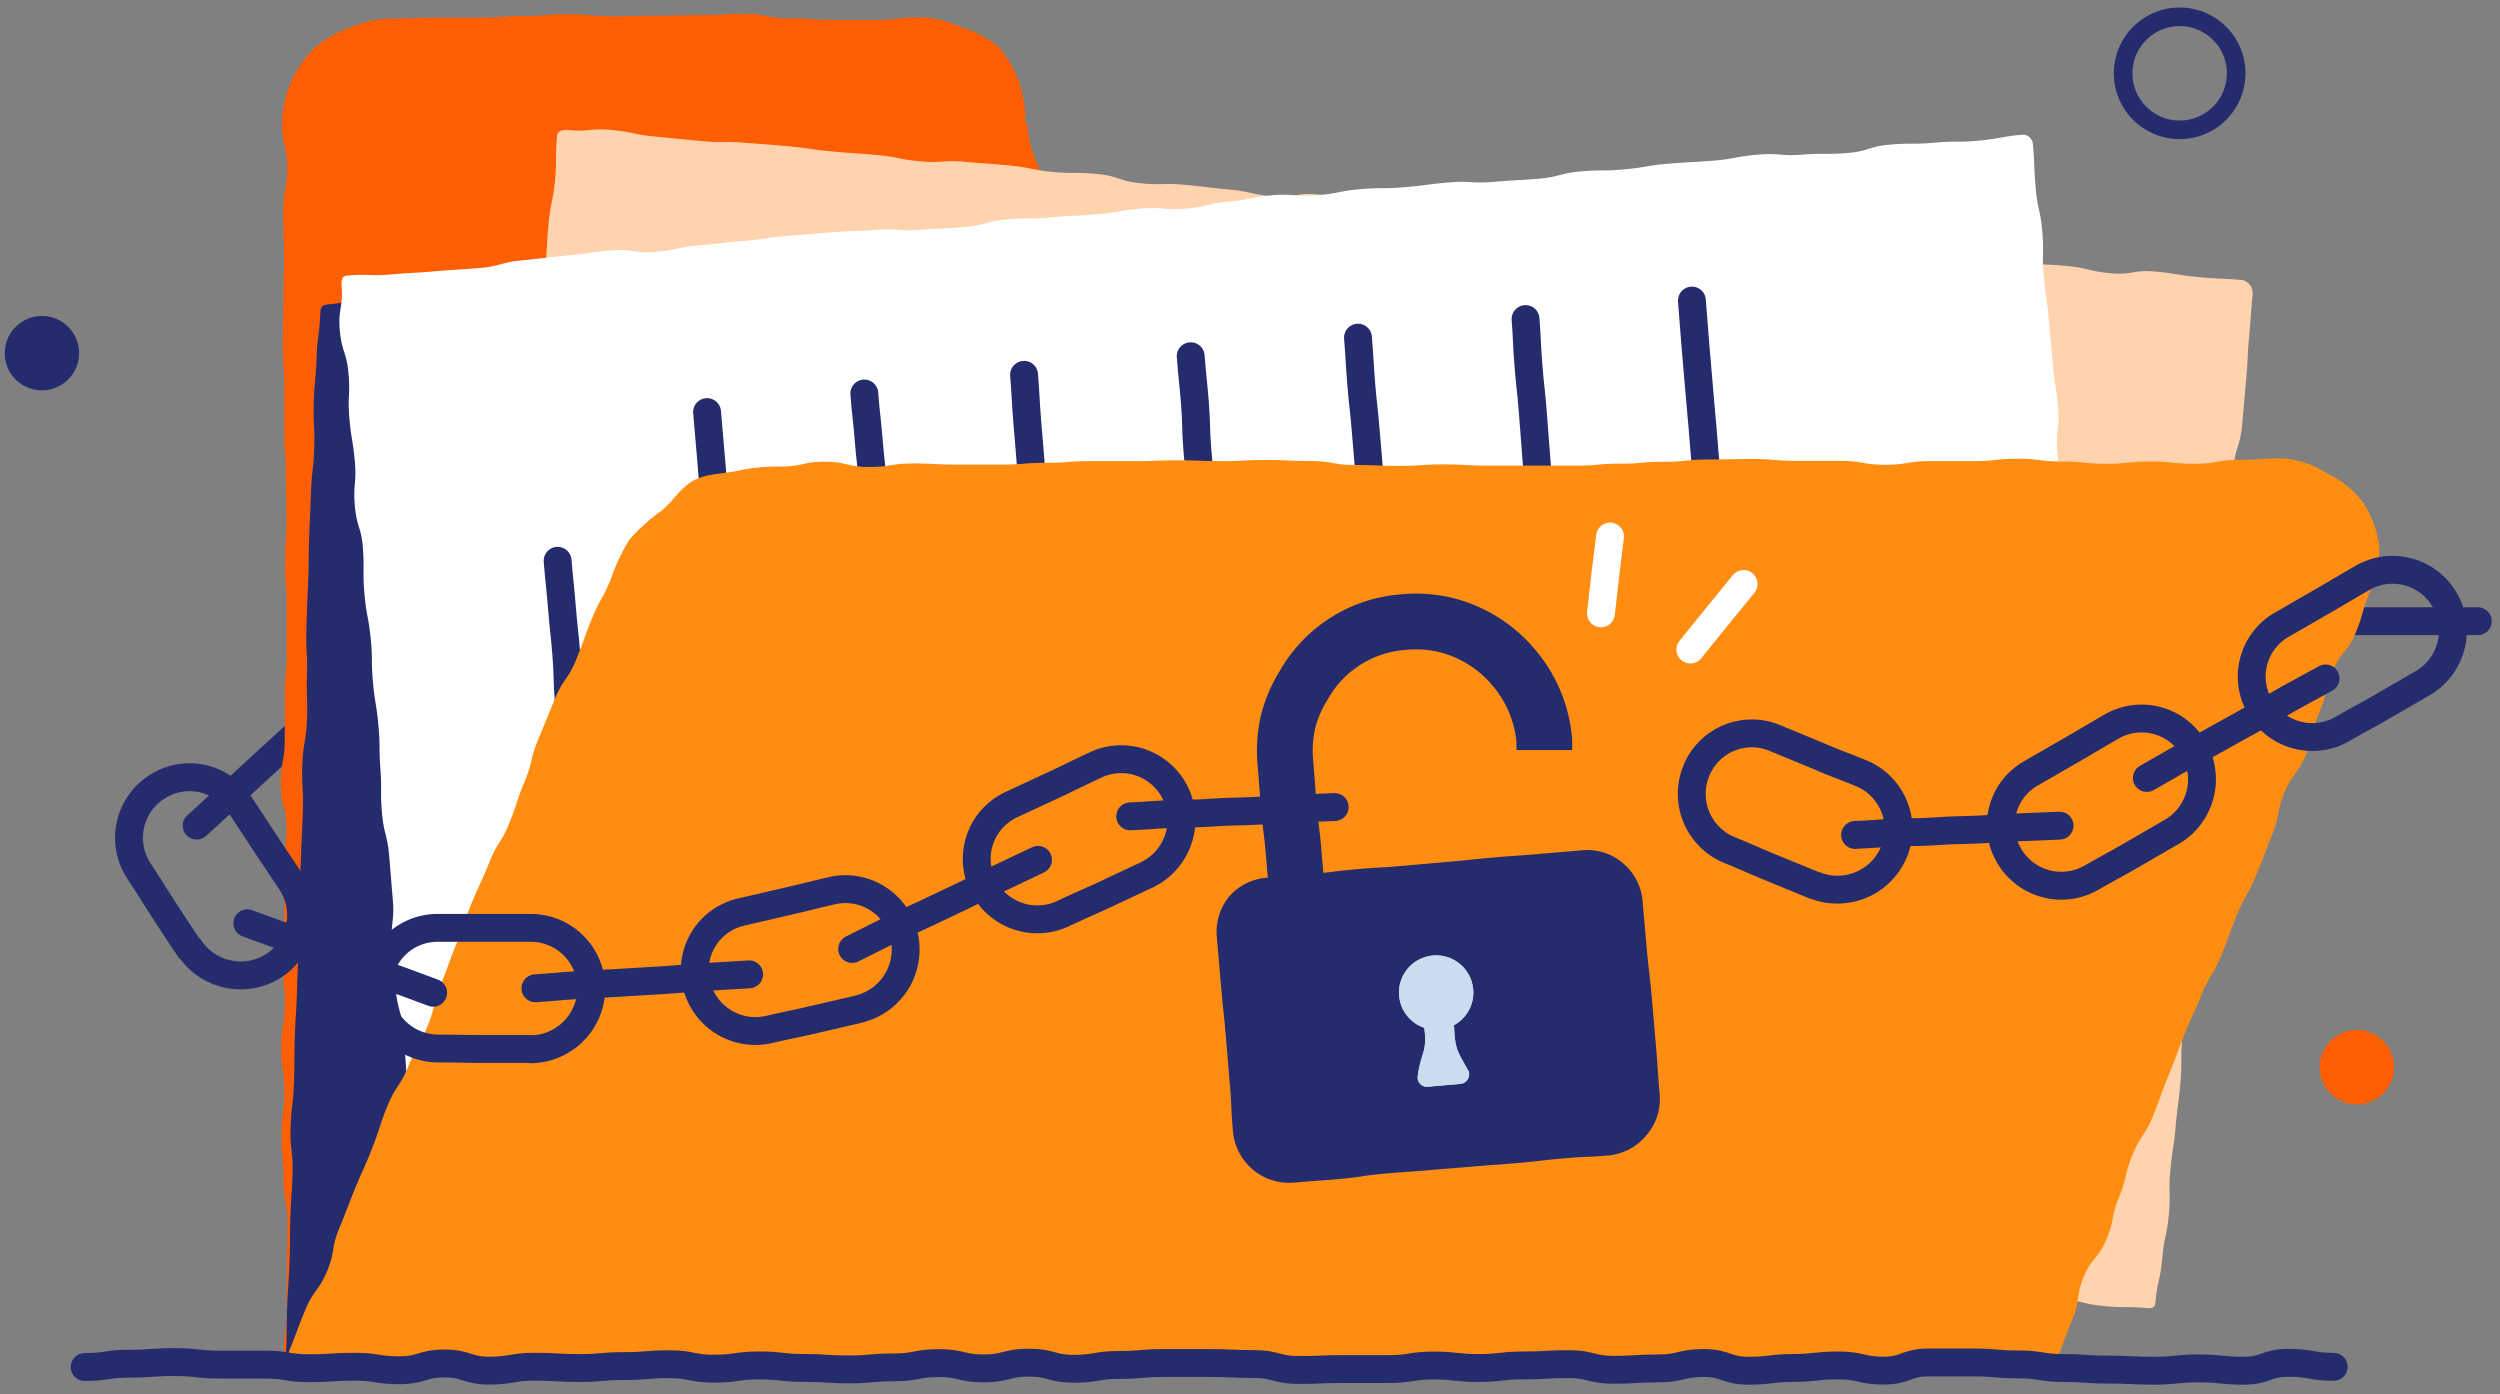
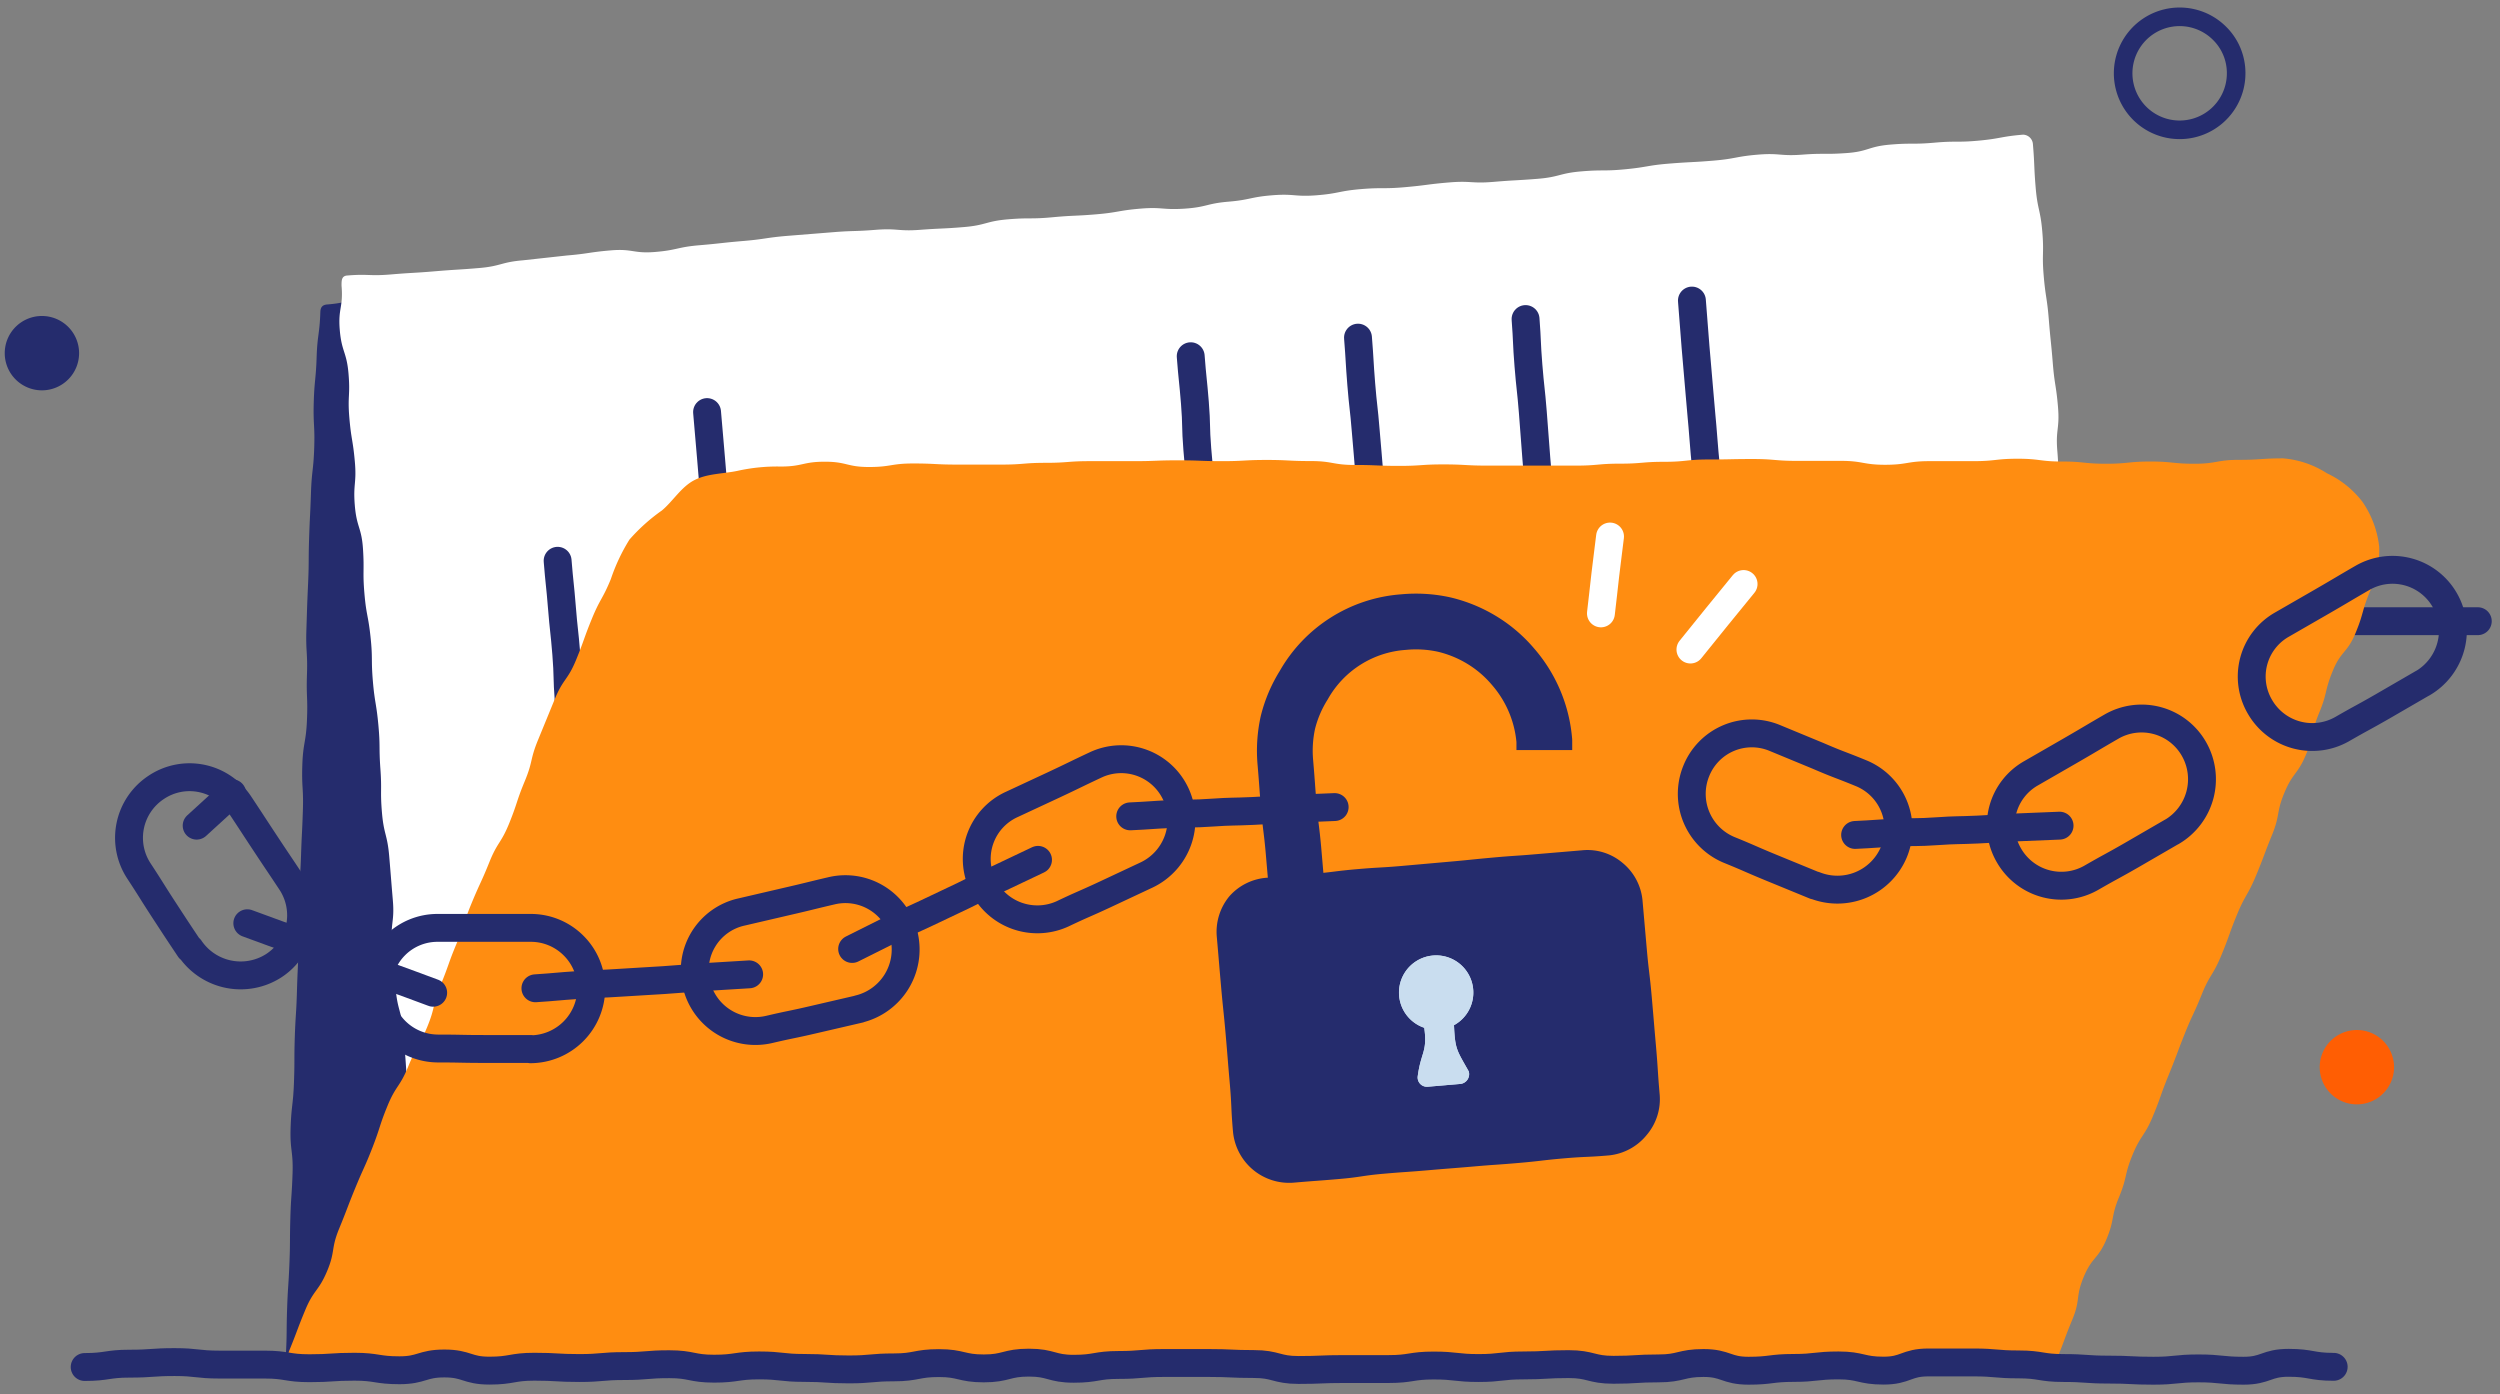
<svg xmlns="http://www.w3.org/2000/svg" viewBox="0 0 269 150">
  <rect x="0" y="0" width="269" height="150" fill="#808080" stroke="none" />
  <defs>
    <style>.cls-1,.cls-10,.cls-11,.cls-7,.cls-9{fill:none;}.cls-1,.cls-11,.cls-7,.cls-9{stroke:#252c6d;}.cls-1,.cls-10{stroke-linecap:round;}.cls-1,.cls-10,.cls-7,.cls-9{stroke-linejoin:round;}.cls-1,.cls-10,.cls-9{stroke-width:3px;}.cls-2{fill:#ff5e03;}.cls-3{fill:#252c6d;}.cls-4{fill:#ffd3ae;}.cls-5{fill:#fff;}.cls-6{fill:#ff8d11;}.cls-7{stroke-width:6px;}.cls-8{fill:#c9ddef;}.cls-10{stroke:#fff;}.cls-11{stroke-miterlimit:10;stroke-width:2px;}</style>
  </defs>
  <g id="illo06-in-2022-over-422-million-americans-were-affected">
-     <path class="cls-1" d="M21.16,88.84c1.9-1.75,1.91-1.74,3.82-3.49l3.81-3.51,3.83-3.5" />
+     <path class="cls-1" d="M21.16,88.84c1.9-1.75,1.91-1.74,3.82-3.49" />
    <path class="cls-1" d="M245.61,66.84c2.62,0,2.62,0,5.25,0s2.62,0,5.25,0h5.25c2.63,0,2.63,0,5.25,0" />
-     <path class="cls-2" d="M110.57,13.33h-.27A11.3,11.3,0,0,0,109.7,9,11.73,11.73,0,0,0,107.41,5a11.64,11.64,0,0,0-4-2.08,11.12,11.12,0,0,0-4.3-1.06c-2.37,0-2.37.28-4.74.28H89.62c-2.37,0-2.37-.16-4.75-.16s-2.37-.49-4.74-.49-2.38.14-4.75.14-2.38.06-4.75.06-2.38.06-4.75.06-2.38-.21-4.75-.21-2.38.18-4.75.18S54,1.9,51.63,1.9s-2.38,0-4.76,0S44.49,2,42.11,2a11,11,0,0,0-4.3.91A11.61,11.61,0,0,0,33.9,5.12a11.85,11.85,0,0,0-2.61,3.73,12,12,0,0,0-.94,4.48c0,2.37.55,2.37.55,4.73s-.44,2.37-.44,4.73.1,2.37.1,4.73-.06,2.37-.06,4.73-.08,2.37-.08,4.73.18,2.37.18,4.73,0,2.37,0,4.73.15,2.37.15,4.73.07,2.37.07,4.73-.15,2.37-.15,4.73.18,2.37.18,4.74,0,2.36,0,4.73-.21,2.36-.21,4.73,0,2.37,0,4.73-.44,2.37-.44,4.74.62,2.36.62,4.73-.3,2.36-.3,4.73.08,2.36.08,4.73-.22,2.36-.22,4.73.27,2.36.27,4.73-.39,2.37-.39,4.73.34,2.37.34,4.74-.31,2.36-.31,4.73.22,2.37.22,4.73.43,2.37.43,4.74-.07,2.37-.07,4.73,0,2.37,0,4.74-.36,2.37-.36,4.74a1.3,1.3,0,0,0,1.08,1.24c2.41,0,2.41-.54,4.82-.54s2.4.11,4.81.11,2.41.36,4.82.36,2.4.05,4.81.05,2.41-.14,4.82-.14,2.41.08,4.82.08,2.41-.23,4.82-.23,2.4-.15,4.81-.15,2.41-.06,4.82-.06,2.41.61,4.82.61,2.41-.44,4.82-.44,2.41-.23,4.82-.23,2.41.44,4.82.44,2.41.18,4.82.18,2.41-.25,4.81-.25,2.41,0,4.82,0,2.41.25,4.83.25,2.4,0,4.81,0,2.41,0,4.83,0,2.41-.32,4.82-.32,2.41-.17,4.82-.17,2.41.22,4.82.22,2.41,0,4.82,0,2.41-.26,4.82-.26,2.41.08,4.82.08,2.41.45,4.83.45,2.41-.18,4.82-.18,2.41-.28,4.81-.28,2.42.41,4.83.41,2.41-.42,4.82-.42,2.41.54,4.82.54,2.41-.44,4.82-.44,2.41-.14,4.82-.14,2.42.3,4.83.3,2.41-.28,4.82-.28,2.41,0,4.82,0,2.42.13,4.83.13,2.42-.24,4.83-.24,2.42-.07,4.83-.07c.55,0,.73-.09.73-.65,0-2.41.37-2.41.37-4.82s-.24-2.41-.24-4.82.44-2.41.44-4.83-.62-2.41-.62-4.82,0-2.41,0-4.83.66-2.41.66-4.82-.24-2.41-.24-4.83-.37-2.41-.37-4.82-.08-2.41-.08-4.83.44-2.41.44-4.82.16-2.41.16-4.83,0-2.41,0-4.82,0-2.41,0-4.82-.43-2.42-.43-4.83.32-2.41.32-4.82.15-2.42.15-4.83.06-2.41.06-4.83V59c0-2.42.06-2.42.06-4.83s-.12-2.41-.12-4.83,0-2.41,0-4.83-.53-2.41-.53-4.83.22-2.42.22-4.84A9.68,9.68,0,0,0,219.05,30,10.12,10.12,0,0,0,215.7,26a10.23,10.23,0,0,0-5.09-1.24c-2.46,0-2.46.43-4.91.43s-2.46-.31-4.92-.31-2.46,0-4.91,0-2.46.31-4.92.31S188.49,25,186,25s-2.46-.23-4.92-.23h-4.91c-2.46,0-2.46.06-4.92.06s-2.45-.37-4.91-.37-2.46.67-4.91.67-2.46-.41-4.92-.41-2.46.27-4.92.27-2.46-.2-4.92-.2-2.46-.07-4.91-.07-2.46-.18-4.92-.18-2.46.57-4.92.57S129.5,25,127,25s-2.47.06-4.93.06a12.1,12.1,0,0,1-4.52-.83,11.74,11.74,0,0,1-3.53-2.87,11.13,11.13,0,0,1-2.4-3.72A11.29,11.29,0,0,1,110.57,13.33Z" />
    <path class="cls-3" d="M34.47,33.56c-.08,2.44-.32,2.43-.4,4.87s-.24,2.43-.31,4.87.13,2.45.05,4.89-.27,2.43-.35,4.87-.12,2.44-.2,4.88,0,2.44-.11,4.88-.1,2.44-.18,4.88.14,2.44.06,4.88.1,2.45,0,4.89-.42,2.43-.5,4.87.14,2.44.06,4.88-.12,2.44-.2,4.88-.18,2.43-.26,4.87.07,2.45,0,4.89-.11,2.43-.18,4.87-.15,2.44-.23,4.88,0,2.45-.09,4.89-.28,2.43-.36,4.87.29,2.45.21,4.89-.17,2.44-.24,4.88,0,2.45-.1,4.89-.17,2.44-.25,4.89,0,2.44-.13,4.88c0,.57.31.84.88.84l4.89,0c2.45,0,2.45.31,4.9.3s2.44-.26,4.89-.27,2.45,0,4.9,0H61c2.44,0,2.44.27,4.89.27s2.45-.35,4.9-.36,2.45.09,4.9.09,2.45.24,4.91.24,2.45-.12,4.9-.13a1.19,1.19,0,0,0,1.12-1.45c-.84-2.26-1-2.19-1.85-4.44s-.68-2.31-1.52-4.57-1-2.2-1.8-4.46-1-2.2-1.8-4.45-.79-2.28-1.62-4.53-.76-2.29-1.59-4.54-1-2.2-1.82-4.46-.68-2.31-1.51-4.57-.67-2.31-1.5-4.57-1.12-2.15-2-4.4S69,98,68.14,95.76s-1-2.2-1.82-4.46-.84-2.25-1.67-4.51-.74-2.28-1.57-4.54-.56-2.36-1.39-4.61-.91-2.23-1.74-4.48-.87-2.25-1.7-4.5-.86-2.25-1.7-4.51-.71-2.3-1.54-4.55-.93-2.22-1.77-4.48-.91-2.23-1.74-4.49-.86-2.24-1.69-4.5-.88-2.24-1.71-4.5-.87-2.25-1.7-4.51-.63-2.34-1.46-4.6a1.19,1.19,0,0,0-1.09-.75c-2.17.17-2.17.14-4.34.31s-2.14.51-4.3.68C34.7,32.8,34.49,33.05,34.47,33.56Z" />
-     <path class="cls-4" d="M231.12,140.76c-2.36-.22-2.38,0-4.75-.23s-2.34-.58-4.7-.8-2.41.14-4.78-.08-2.39.08-4.77-.14-2.33-.61-4.7-.83-2.39,0-4.76-.18-2.35-.41-4.72-.63-2.38-.1-4.75-.32-2.34-.56-4.72-.78-2.36-.28-4.73-.5-2.41.19-4.78,0-2.35-.39-4.72-.61-2.39,0-4.77-.23-2.36-.3-4.73-.52-2.39,0-4.76-.2-2.34-.59-4.71-.81-2.35-.44-4.72-.66-2.42.29-4.79.07-2.36-.41-4.73-.63-2.35-.4-4.72-.62-2.4,0-4.77-.19-2.36-.34-4.73-.56-2.36-.32-4.74-.54-2.4.1-4.77-.12-2.35-.47-4.72-.69-2.39-.06-4.76-.28-2.37-.18-4.74-.4-2.39-.06-4.76-.28-2.33-.69-4.7-.91-2.36-.36-4.73-.58-2.41.19-4.79,0-2.34-.58-4.71-.8-2.4.08-4.77-.14-2.4.08-4.77-.14-2.34-.66-4.71-.88-2.38-.14-4.76-.36-2.39,0-4.77-.21-2.35-.55-4.72-.77c-.55-.05-.77-.42-.72-1,.22-2.36.33-2.35.55-4.7s-.38-2.42-.17-4.78.74-2.31,1-4.67-.2-2.39,0-4.75.72-2.31.94-4.67-.39-2.42-.17-4.77.43-2.34.65-4.7.13-2.37.35-4.73,0-2.38.25-4.73.62-2.33.84-4.69.31-2.35.53-4.71-.29-2.4-.07-4.76l.44-4.72c.22-2.35.32-2.34.54-4.7s.32-2.35.54-4.71.28-2.35.5-4.71.66-2.32.88-4.68-.42-2.42-.21-4.78.56-2.33.78-4.69.13-2.37.34-4.73.13-2.37.34-4.73.48-2.34.7-4.7,0-2.39.22-4.75c0-.55.62-.71,1.17-.66,2.37.22,2.42-.24,4.78,0s2.35.5,4.71.72l4.74.46c2.37.22,2.39,0,4.76.19s2.38.16,4.75.38,2.36.34,4.73.56,2.37.16,4.74.38,2.35.46,4.72.68,2.41-.17,4.78.05,2.37.17,4.74.39,2.35.48,4.72.7,2.39,0,4.76.22,2.32.77,4.69,1,2.4-.05,4.77.17,2.36.28,4.73.5,2.35.52,4.72.74,2.43-.43,4.8-.21,2.34.62,4.71.84,2.34.49,4.72.71,2.4-.15,4.77.07,2.34.55,4.71.77,2.37.29,4.74.51,2.38.15,4.75.37,2.37.24,4.74.46,2.41-.14,4.78.08,2.4-.08,4.77.14,2.32.79,4.69,1,2.41-.13,4.78.09,2.36.28,4.73.5,2.36.39,4.73.61,2.4,0,4.77.19,2.37.27,4.74.49,2.36.33,4.74.55,2.38.1,4.75.32,2.34.56,4.72.78,2.43-.4,4.8-.18,2.37.38,4.74.6,2.39.11,4.76.33a1.49,1.49,0,0,1,1,1.42c-.22,2.36-.18,2.36-.39,4.72s-.11,2.37-.33,4.73-.2,2.36-.42,4.72-.73,2.31-.94,4.67.2,2.4,0,4.75-.26,2.36-.48,4.72-.24,2.36-.45,4.71-.23,2.36-.45,4.72-.67,2.32-.89,4.68.35,2.41.13,4.77-.37,2.35-.59,4.7-.63,2.32-.85,4.68,0,2.38-.25,4.74-.47,2.33-.69,4.69.11,2.39-.11,4.75-.48,2.33-.7,4.69,0,2.39-.18,4.75,0,2.38-.19,4.74-.3,2.35-.51,4.71-.35,2.35-.57,4.71.06,2.38-.16,4.75-.5,2.33-.71,4.7-.51,2.33-.73,4.7C231.9,140.57,231.67,140.81,231.12,140.76Z" />
    <path class="cls-5" d="M227,125.38c-2.37.19-2.38.07-4.75.27s-2.41-.24-4.78,0-2.37.17-4.74.37-2.34.64-4.71.84-2.36.4-4.73.6-2.42-.39-4.79-.19-2.37.22-4.74.42-2.32.78-4.7,1-2.37.14-4.75.34-2.42-.4-4.79-.2-2.32.8-4.69,1-2.39.08-4.76.28-2.42-.33-4.79-.13-2.36.34-4.73.53-2.39.05-4.76.25-2.38.17-4.75.37-2.36.31-4.74.51-2.32.78-4.69,1-2.42-.35-4.8-.15-2.34.56-4.71.76-2.42-.31-4.79-.11-2.33.78-4.7,1-2.4-.14-4.77.06-2.37.31-4.74.51-2.37.29-4.75.49-2.35.47-4.72.67-2.4-.09-4.77.11-2.36.33-4.73.53-2.39.09-4.76.29-2.37.17-4.75.37-2.38.13-4.75.32-2.38.17-4.76.37-2.38,0-4.76.24-2.37.18-4.75.38-2.32.79-4.7,1-2.42-.32-4.79-.12-2.36.43-4.74.62-2.4,0-4.78.19a.81.81,0,0,1-1-.79c-.2-2.36-.51-2.34-.71-4.7s.11-2.38-.09-4.74-.32-2.35-.52-4.71-.17-2.37-.37-4.73,0-2.38-.15-4.74-.16-2.36-.36-4.72-.62-2.33-.82-4.69l-.38-4.72c-.2-2.36.28-2.4.08-4.76s-.19-2.36-.39-4.73-.58-2.33-.78-4.69,0-2.37-.17-4.73,0-2.38-.22-4.74-.39-2.34-.59-4.7,0-2.38-.25-4.74-.46-2.34-.66-4.7,0-2.38-.15-4.74-.68-2.32-.88-4.69.21-2.39,0-4.75-.39-2.35-.59-4.71.11-2.39-.09-4.75-.74-2.32-.94-4.69.39-2.41.19-4.78c0-.55,0-1,.55-1.08,2.37-.2,2.39.08,4.76-.12s2.37-.14,4.74-.34,2.38-.15,4.75-.35,2.34-.63,4.71-.83L61,27.49c2.37-.2,2.36-.35,4.73-.55s2.42.37,4.79.17,2.35-.52,4.72-.72,2.37-.26,4.74-.46,2.36-.35,4.73-.55L89.45,25c2.38-.2,2.39-.08,4.76-.27s2.4.18,4.78,0,2.38-.1,4.75-.3,2.34-.63,4.71-.83,2.39,0,4.76-.22,2.38-.12,4.75-.32,2.36-.41,4.73-.61,2.4.16,4.78,0,2.34-.55,4.71-.75,2.35-.5,4.73-.69,2.4.19,4.78,0,2.35-.46,4.72-.66,2.39,0,4.77-.21,2.36-.31,4.74-.51,2.4.14,4.77-.06,2.38-.14,4.75-.33,2.34-.6,4.71-.8,2.39,0,4.76-.23,2.36-.42,4.73-.61,2.39-.12,4.76-.32,2.35-.44,4.73-.64,2.41.18,4.78,0,2.39,0,4.77-.17,2.33-.71,4.7-.91,2.4,0,4.77-.21,2.4,0,4.77-.22,2.36-.44,4.74-.64a1.09,1.09,0,0,1,1.08,1c.2,2.36.1,2.36.3,4.72s.51,2.34.71,4.7-.05,2.38.15,4.74.36,2.35.55,4.71.24,2.35.43,4.71.36,2.35.56,4.71-.27,2.4-.07,4.76,0,2.38.25,4.74.61,2.32.8,4.68-.16,2.4,0,4.76.5,2.33.69,4.69.49,2.34.69,4.7-.24,2.4,0,4.76.28,2.35.48,4.71.42,2.34.62,4.7-.13,2.39.07,4.75.1,2.37.3,4.73.09,2.37.29,4.74.79,2.31,1,4.67-.32,2.4-.12,4.77.61,2.32.81,4.69-.3,2.4-.1,4.77.8,2.31,1,4.68A1.57,1.57,0,0,1,227,125.38Z" />
    <path class="cls-1" d="M60,60.34c.2,2.5.26,2.49.46,5s.27,2.5.47,5,.07,2.51.26,5,.26,2.5.46,5,.14,2.5.33,5,.29,2.49.49,5,.23,2.5.43,5,.17,2.5.36,5,.1,2.51.3,5" />
    <path class="cls-1" d="M76.08,44.34c.2,2.5.23,2.49.43,5s.22,2.5.41,5,.26,2.49.46,5,.09,2.51.29,5,.22,2.5.41,5,.13,2.5.33,5,.19,2.5.39,5,.26,2.5.46,5,.27,2.5.47,5" />
-     <path class="cls-1" d="M93,42.34c.19,2.5.27,2.49.47,5s.29,2.49.49,5,.05,2.51.25,5,.32,2.49.52,5,.21,2.5.41,5,0,2.51.25,5,.22,2.5.42,5,.23,2.5.43,5,.22,2.5.41,5" />
-     <path class="cls-1" d="M110.19,40.33c.2,2.5.14,2.5.34,5s.22,2.5.41,5,.13,2.5.33,5,.18,2.5.38,5,.21,2.5.41,5,.22,2.49.42,5,.11,2.51.31,5,.27,2.5.47,5,.29,2.5.49,5" />
    <path class="cls-1" d="M128.12,38.33c.19,2.5.25,2.5.45,5s.06,2.51.26,5,.27,2.49.47,5,.27,2.49.47,5,.08,2.51.28,5,.29,2.49.49,5,.22,2.5.41,5,.14,2.51.34,5,.22,2.5.42,5" />
    <path class="cls-1" d="M146.12,36.33c.2,2.5.15,2.51.35,5s.28,2.5.48,5,.23,2.49.42,5,.12,2.51.31,5,.26,2.49.46,5,.21,2.5.4,5,.14,2.5.34,5,.25,2.5.45,5,.06,2.51.26,5" />
    <path class="cls-1" d="M164.15,34.33c.19,2.5.11,2.51.31,5s.27,2.49.47,5l.38,5c.2,2.5.25,2.49.45,5s.14,2.51.34,5,.14,2.5.34,5,.25,2.49.44,5,.15,2.51.35,5,.28,2.5.48,5" />
    <path class="cls-1" d="M182.05,32.34c.2,2.5.19,2.5.39,5s.23,2.49.43,5,.24,2.5.43,5,.25,2.49.45,5,.21,2.5.4,5,.16,2.5.36,5,.2,2.5.39,5,.12,2.51.32,5,.27,2.5.47,5" />
    <path class="cls-6" d="M219.94,146.67c-2.4,0-2.4.55-4.81.55s-2.4-.77-4.81-.77-2.4.27-4.81.27-2.41.25-4.81.25-2.41-.52-4.82-.52-2.4.82-4.81.82h-4.81c-2.41,0-2.41-.2-4.81-.2s-2.41-.36-4.82-.36-2.41-.16-4.82-.16-2.4-.12-4.81-.12-2.41.24-4.81.24-2.41-.23-4.82-.23-2.41.78-4.81.78-2.41-.4-4.82-.4-2.4,0-4.81,0-2.41.14-4.82.14-2.41.2-4.81.2-2.41,0-4.82,0-2.41-.54-4.82-.54-2.41-.08-4.81-.08-2.41.15-4.82.15-2.41,0-4.82,0-2.41-.19-4.82-.19-2.4.28-4.81.28-2.41.31-4.82.31-2.41-.53-4.82-.53H85.13c-2.41,0-2.41.31-4.82.31s-2.41,0-4.82,0-2.4-.21-4.81-.21-2.41-.08-4.82-.08-2.41.09-4.82.09-2.41.17-4.82.17-2.41-.05-4.82-.05-2.41.37-4.82.37-2.41.05-4.82.05-2.41-.67-4.83-.67-2.41.06-4.82.06c-.72,0-1.28-.58-1-1.24.9-2.19.83-2.22,1.74-4.41s1.43-2,2.34-4.16.4-2.39,1.3-4.58.85-2.22,1.75-4.41,1-2.17,1.85-4.36.71-2.27,1.61-4.46,1.32-2,2.22-4.21,1.15-2.09,2.05-4.27.55-2.34,1.45-4.53.79-2.24,1.7-4.42.75-2.26,1.66-4.45,1-2.15,1.88-4.34,1.26-2,2.16-4.24.73-2.26,1.64-4.45S57,81.79,57.9,79.6l1.8-4.39c.9-2.19,1.38-2,2.28-4.19s.8-2.23,1.7-4.43,1.15-2.09,2.05-4.29a20.16,20.16,0,0,1,2-4.24,19.74,19.74,0,0,1,3.5-3.14c1.19-1,2.08-2.54,3.49-3.26s3.11-.67,4.65-1A19.63,19.63,0,0,1,84,50.2c2.37,0,2.37-.52,4.75-.52s2.38.57,4.75.57,2.38-.38,4.75-.38,2.38.12,4.75.12,2.38,0,4.76,0,2.37-.19,4.75-.19,2.38-.18,4.75-.18,2.38,0,4.75,0,2.38-.09,4.76-.09,2.37.09,4.75.09,2.38-.13,4.75-.13,2.38.12,4.76.12,2.38.42,4.75.42,2.38.1,4.76.1,2.37-.16,4.75-.16,2.38.13,4.76.13,2.37,0,4.75,0,2.38,0,4.76,0,2.37-.21,4.75-.21,2.38-.2,4.76-.2,2.38-.25,4.75-.25,2.38-.05,4.76-.05,2.38.2,4.75.2h4.76c2.37,0,2.37.42,4.75.42s2.38-.39,4.76-.39,2.37,0,4.75,0,2.38-.26,4.76-.26,2.38.3,4.76.3,2.38.24,4.75.24,2.38-.24,4.76-.24,2.38.24,4.76.24,2.38-.42,4.77-.42,2.38-.16,4.76-.16a10.25,10.25,0,0,1,4.7,1.6,10.35,10.35,0,0,1,3.84,3.09A10.61,10.61,0,0,1,256,58.81a10.45,10.45,0,0,1-1,4.85c-.9,2.17-.64,2.27-1.54,4.45S251.9,70,251,72.2s-.55,2.31-1.45,4.48-.52,2.33-1.42,4.5-1.43,1.95-2.33,4.12-.44,2.36-1.33,4.54-.82,2.2-1.72,4.37-1.17,2.06-2.06,4.23-.79,2.22-1.69,4.39-1.22,2-2.11,4.21-1,2.14-1.86,4.31-.82,2.21-1.71,4.39-.78,2.22-1.68,4.39-1.31,2-2.2,4.18-.53,2.32-1.43,4.49-.45,2.36-1.35,4.53-1.56,1.9-2.46,4.08-.32,2.41-1.22,4.58-.82,2.21-1.72,4.39C221.11,146.75,220.35,146.67,219.94,146.67Z" />
    <path class="cls-1" d="M9.11,147.09c2.42,0,2.42-.36,4.84-.36s2.42-.17,4.84-.17,2.42.27,4.84.27h4.84c2.42,0,2.42.39,4.83.39s2.42-.16,4.84-.16,2.42.38,4.84.38,2.42-.73,4.84-.73,2.42.77,4.84.77,2.42-.42,4.84-.42,2.42.14,4.84.14,2.41-.21,4.83-.21,2.42-.2,4.84-.2,2.41.48,4.83.48,2.42-.35,4.84-.35,2.42.27,4.84.27,2.42.16,4.83.16,2.42-.22,4.84-.22,2.42-.46,4.84-.46,2.41.57,4.83.57,2.42-.62,4.85-.62,2.41.66,4.83.66,2.42-.41,4.84-.41,2.42-.21,4.84-.21,2.42,0,4.84,0,2.42.11,4.84.11,2.42.64,4.84.64,2.42-.1,4.84-.1,2.42,0,4.84,0,2.42-.38,4.84-.38,2.42.27,4.84.27,2.42-.28,4.84-.28,2.42-.14,4.84-.14,2.42.61,4.84.61,2.42-.15,4.84-.15,2.42-.58,4.84-.58,2.43.83,4.85.83,2.42-.3,4.84-.3,2.42-.27,4.84-.27,2.42.56,4.84.56,2.42-.88,4.84-.88h4.84c2.42,0,2.42.21,4.84.21s2.42.39,4.85.39,2.42.17,4.84.17,2.42.12,4.84.12,2.42-.25,4.84-.25,2.43.25,4.85.25,2.43-.85,4.85-.85,2.43.43,4.85.43" />
    <path class="cls-3" d="M173.13,124.32c-2.42.21-2.43.11-4.85.32s-2.41.28-4.83.49-2.42.17-4.84.38-2.42.19-4.84.4-2.42.17-4.84.38-2.41.36-4.83.57-2.43.18-4.85.39a6.07,6.07,0,0,1-6.58-5.49c-.23-2.62-.12-2.62-.35-5.24s-.21-2.61-.44-5.23-.27-2.61-.5-5.23-.22-2.61-.45-5.23a6,6,0,0,1,1.35-4.39,5.94,5.94,0,0,1,4.1-2l4.83-.41c2.42-.21,2.41-.3,4.83-.51s2.43-.14,4.84-.35l4.84-.43c2.42-.21,2.42-.24,4.84-.46s2.42-.17,4.84-.38l4.85-.41a5.84,5.84,0,0,1,4.33,1.35,5.93,5.93,0,0,1,2.15,4l.46,5.23c.23,2.61.31,2.6.54,5.22s.22,2.62.45,5.23.17,2.62.4,5.24a5.94,5.94,0,0,1-1.4,4.37A6,6,0,0,1,173.13,124.32Z" />
    <path class="cls-7" d="M139.57,96.06l-.4-4.65c-.21-2.32-.29-2.32-.49-4.64s-.17-2.33-.37-4.66a14.18,14.18,0,0,1,.27-4.38,13.81,13.81,0,0,1,1.7-4A13.43,13.43,0,0,1,151,66.94h0a14.15,14.15,0,0,1,4.38.26,14,14,0,0,1,4.07,1.67,13.71,13.71,0,0,1,3.33,2.84,13.91,13.91,0,0,1,3.39,8c0,.5,0,.51,0,1" />
    <path class="cls-8" d="M156.45,110.31a4,4,0,1,0-3.2.28c.36,2.59-.35,2.59-.7,5.19a1,1,0,0,0,1.1,1.15l3.5-.3a1.06,1.06,0,0,0,.89-1.34C156.76,113,156.56,112.93,156.45,110.31Z" />
    <path class="cls-8" d="M156.45,110.31a4,4,0,1,0-3.2.28c.36,2.59-.35,2.59-.7,5.19a1,1,0,0,0,1.1,1.15l3.5-.3a1.06,1.06,0,0,0,.89-1.34C156.76,113,156.56,112.93,156.45,110.31Z" />
    <path class="cls-9" d="M195.26,95.28l-4.63-1.9c-2.31-.95-2.29-1-4.6-1.94A6.53,6.53,0,0,1,182.5,83h0A6.44,6.44,0,0,1,191,79.42l4.62,1.91c2.32,1,2.33.92,4.64,1.87a6.48,6.48,0,0,1,3.52,8.49l0,0a6.59,6.59,0,0,1-8.51,3.57Z" />
    <path class="cls-9" d="M123.41,94.13l-4.52,2.12c-2.27,1.06-2.29,1-4.56,2.08a6.52,6.52,0,0,1-8.6-3.13h0a6.44,6.44,0,0,1,3.13-8.64l4.53-2.11c2.26-1.06,2.25-1.09,4.51-2.15a6.48,6.48,0,0,1,8.63,3.16l0,0a6.58,6.58,0,0,1-3.14,8.68Z" />
    <path class="cls-9" d="M92.46,108.57l-4.87,1.13c-2.43.57-2.45.51-4.88,1.08a6.52,6.52,0,0,1-7.77-4.85h0a6.42,6.42,0,0,1,4.85-7.8L84.64,97c2.44-.56,2.43-.59,4.87-1.16a6.48,6.48,0,0,1,7.78,4.89h0a6.59,6.59,0,0,1-4.88,7.84Z" />
    <path class="cls-9" d="M57.11,112.87h-5c-2.5,0-2.5-.05-5-.05a6.5,6.5,0,0,1-6.46-6.49h0a6.42,6.42,0,0,1,6.49-6.49h5c2.5,0,2.5,0,5,0a6.49,6.49,0,0,1,4.6,1.93,6.43,6.43,0,0,1,1.88,4.59h0a6.57,6.57,0,0,1-6.52,6.54Z" />
    <path class="cls-1" d="M20.4,102.1C19,100,19,100,17.65,97.93s-1.33-2.12-2.7-4.21a6.5,6.5,0,0,1,1.86-9l0,0a6.44,6.44,0,0,1,9,1.86c1.38,2.08,1.37,2.09,2.75,4.18s1.39,2.07,2.77,4.16a6.48,6.48,0,0,1-1.89,9l0,0a6.59,6.59,0,0,1-9-1.86Z" />
    <path class="cls-9" d="M233.71,89.49,229.38,92c-2.17,1.25-2.19,1.2-4.36,2.45a6.5,6.5,0,0,1-8.84-2.38h0a6.43,6.43,0,0,1,2.37-8.87l4.34-2.5c2.16-1.25,2.15-1.27,4.31-2.52a6.48,6.48,0,0,1,8.87,2.41l0,0a6.57,6.57,0,0,1-2.38,8.92Z" />
    <path class="cls-9" d="M260.71,73.49,256.38,76c-2.17,1.25-2.19,1.2-4.36,2.45a6.5,6.5,0,0,1-8.84-2.38h0a6.43,6.43,0,0,1,2.37-8.87l4.34-2.5c2.16-1.25,2.15-1.27,4.31-2.52a6.48,6.48,0,0,1,8.87,2.41l0,0a6.57,6.57,0,0,1-2.38,8.92Z" />
    <path class="cls-1" d="M199.61,89.84c2.2-.1,2.2-.15,4.4-.25s2.2,0,4.39-.15,2.21-.08,4.41-.18,2.2-.14,4.4-.24,2.2-.08,4.4-.18" />
    <path class="cls-1" d="M121.61,87.84c2.2-.1,2.2-.15,4.4-.25s2.2,0,4.39-.15,2.21-.08,4.41-.18,2.2-.14,4.4-.24,2.2-.08,4.4-.18" />
    <path class="cls-1" d="M91.69,102.11c2-1,2-1,4-2s2-.91,4-1.86l4-1.9c2-1,2-1,4-1.93l4-1.9" />
    <path class="cls-1" d="M57.61,106.34c2.3-.15,2.3-.2,4.59-.35s2.31-.1,4.6-.25,2.31-.13,4.61-.28,2.3-.19,4.6-.34,2.3-.13,4.6-.28" />
    <path class="cls-1" d="M26.61,99.34c2.5.94,2.51.9,5,1.83s2.48,1,5,1.92l5,1.89c2.5.93,2.52.9,5,1.84" />
-     <path class="cls-1" d="M231,83.71c1.92-1.08,1.9-1.11,3.82-2.19s1.94-1,3.86-2.1l3.85-2.14c1.93-1.07,1.92-1.1,3.84-2.17L250.23,73" />
    <path class="cls-10" d="M181.89,69.89c1.43-1.76,1.42-1.77,2.85-3.53s1.44-1.76,2.87-3.52" />
    <path class="cls-10" d="M172.26,66c.25-2.07.23-2.07.47-4.14s.27-2.07.51-4.13" />
    <path class="cls-3" d="M8.51,38a4,4,0,1,1-4-4A4,4,0,0,1,8.51,38Z" />
    <path class="cls-11" d="M240.61,7.83a6.08,6.08,0,1,1-1.77-4.23A6,6,0,0,1,240.61,7.83Z" />
    <path class="cls-2" d="M257.6,114.83a4,4,0,1,1-4-4A4,4,0,0,1,257.6,114.83Z" />
  </g>
</svg>